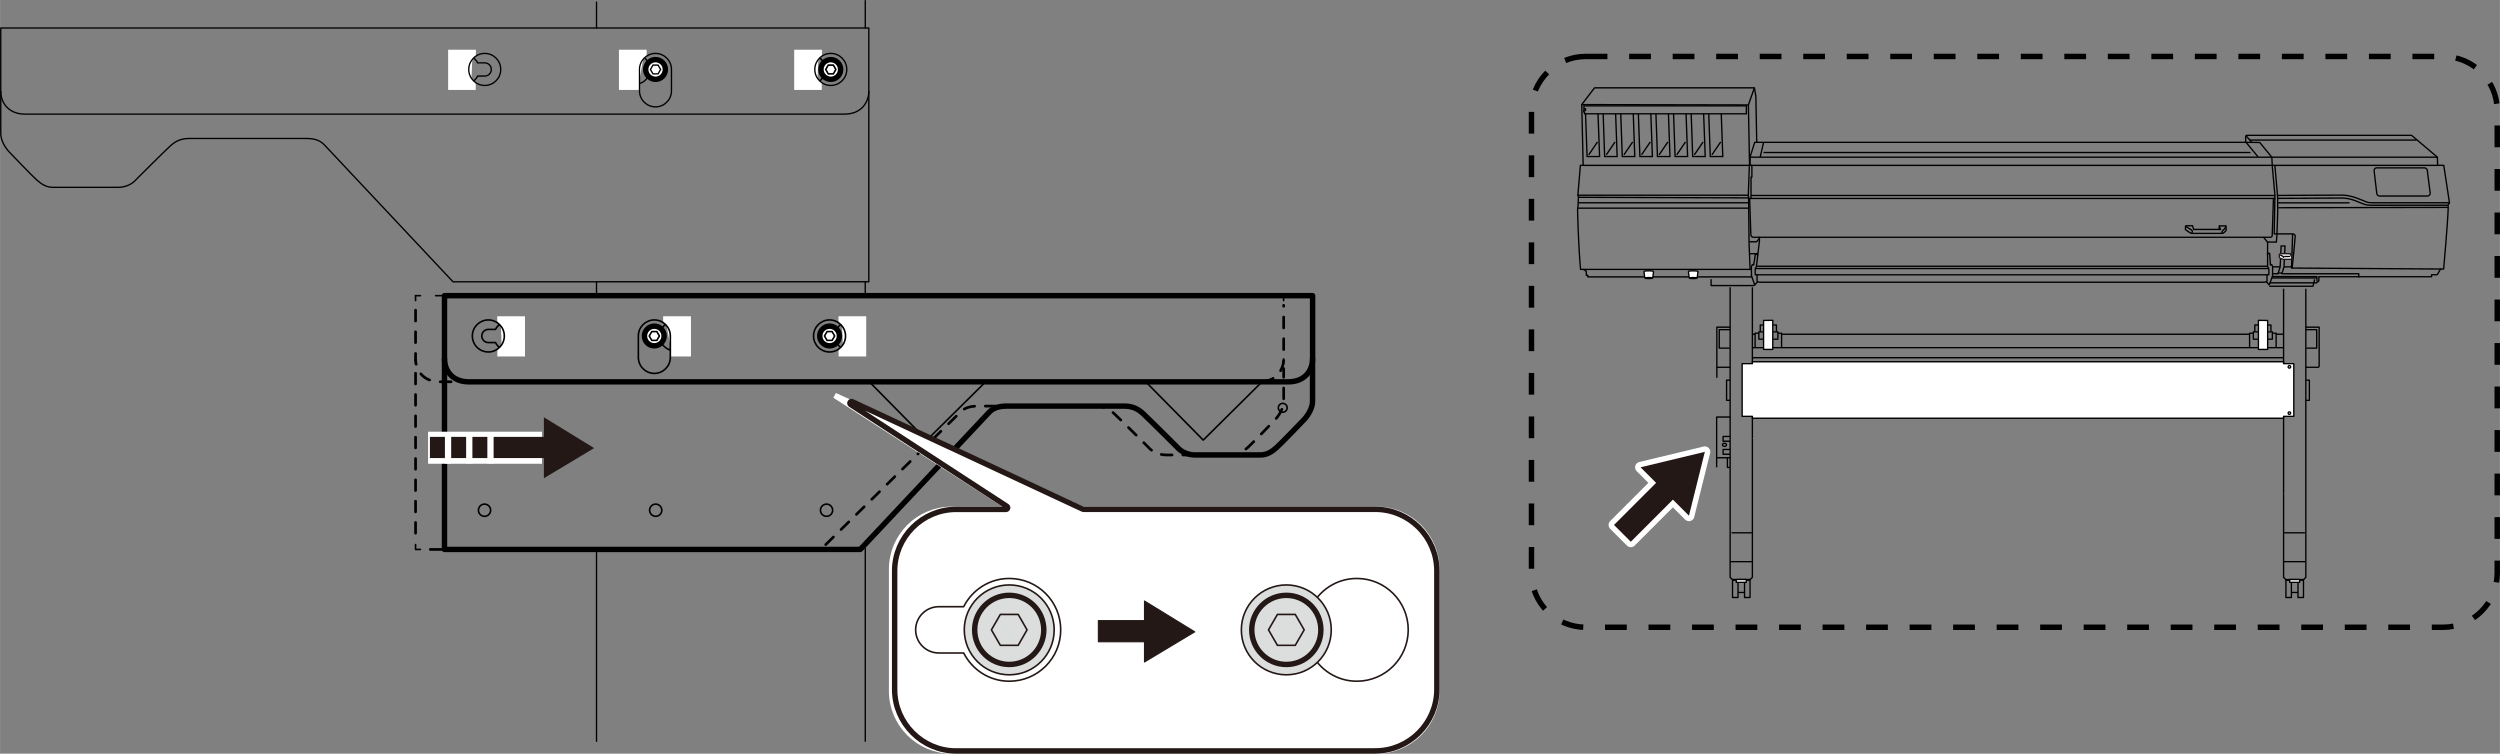
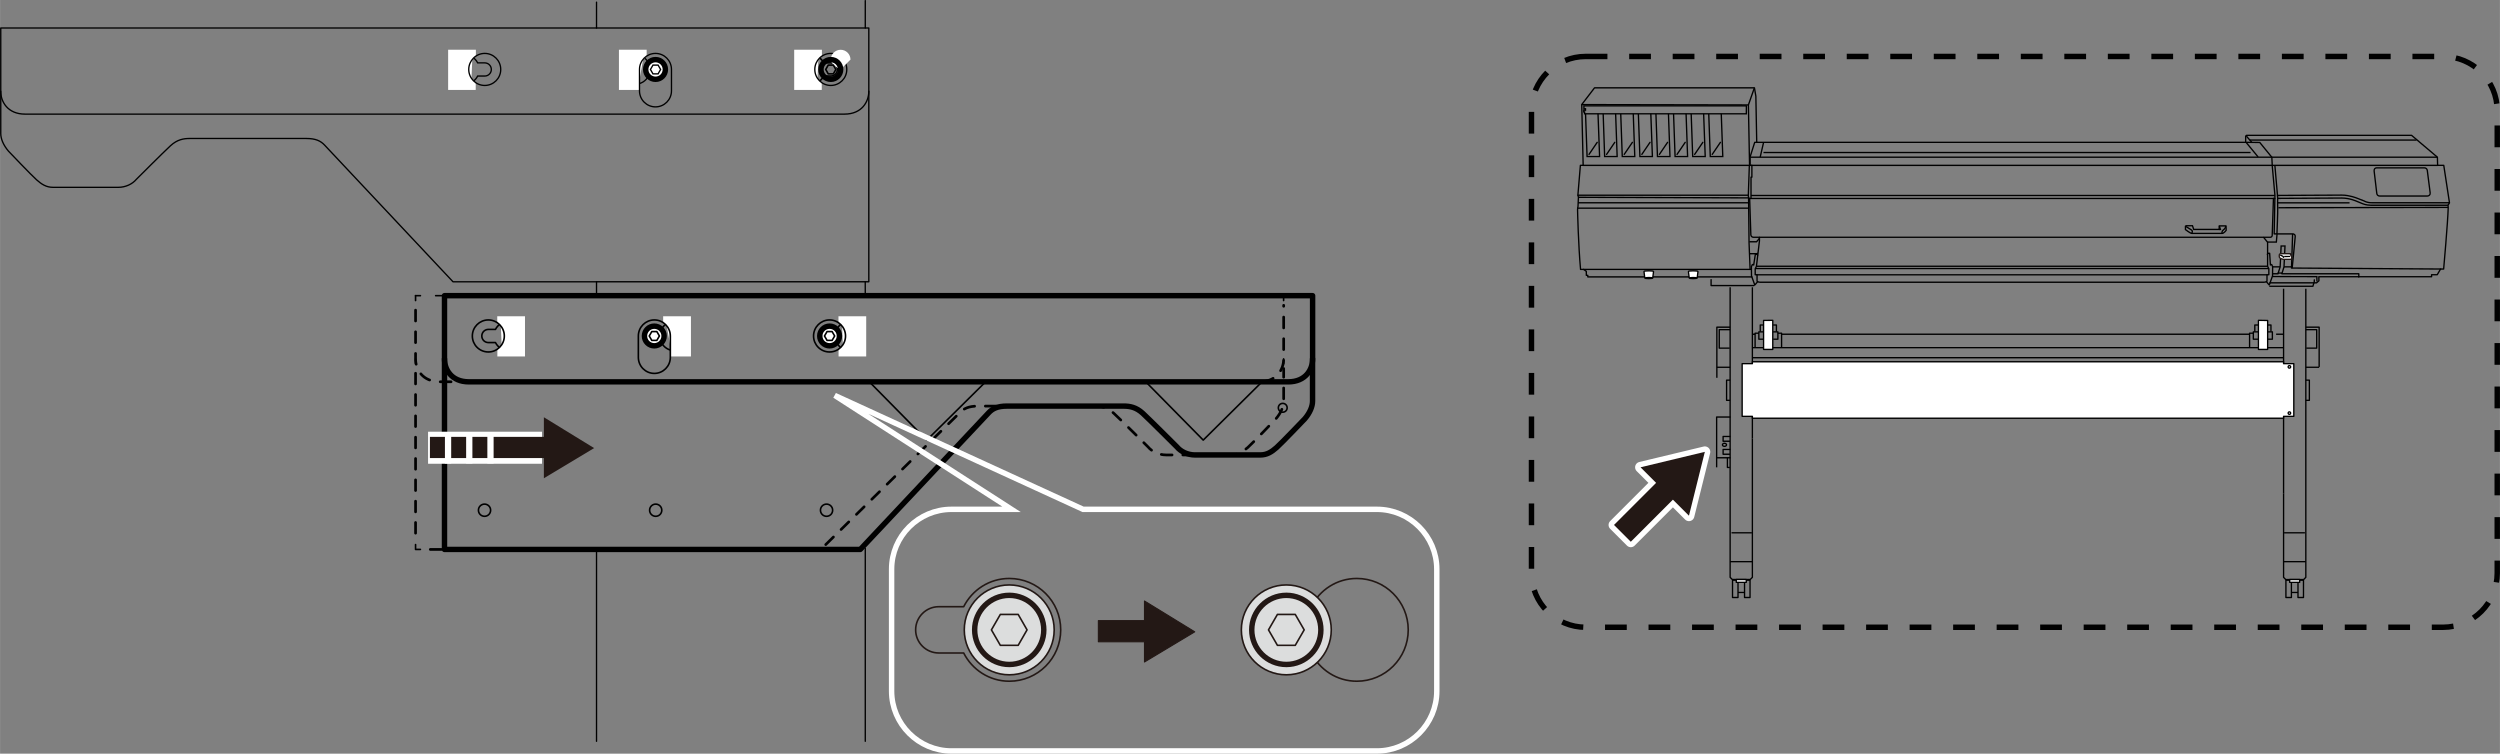
<svg xmlns="http://www.w3.org/2000/svg" id="_レイヤー_2" data-name="レイヤー 2" width="162.14mm" height="48.88mm" viewBox="0 0 459.6 138.56">
  <rect x="0" y="0" width="459.6" height="138.56" fill="#808080" stroke="none" />
  <defs>
    <style>
      .cls-1, .cls-2, .cls-3, .cls-4, .cls-5, .cls-6, .cls-7, .cls-8, .cls-9, .cls-10, .cls-11, .cls-12, .cls-13, .cls-14, .cls-15, .cls-16 {
        fill: none;
      }

      .cls-1, .cls-3, .cls-17, .cls-18, .cls-7, .cls-19, .cls-16 {
        stroke-miterlimit: 10;
      }

      .cls-1, .cls-4, .cls-17, .cls-5, .cls-7, .cls-8, .cls-9, .cls-10, .cls-11, .cls-12, .cls-14, .cls-15, .cls-16 {
        stroke: #000;
      }

      .cls-1, .cls-4, .cls-5, .cls-6, .cls-8, .cls-9, .cls-10, .cls-11, .cls-20, .cls-12, .cls-13, .cls-14, .cls-21 {
        stroke-linecap: round;
      }

      .cls-1, .cls-17, .cls-18, .cls-7, .cls-8, .cls-15 {
        stroke-width: .25px;
      }

      .cls-22, .cls-17, .cls-18, .cls-19 {
        fill: #fff;
      }

      .cls-2 {
        stroke-width: 2px;
      }

      .cls-2, .cls-3 {
        stroke: #fff;
      }

      .cls-2, .cls-4, .cls-5, .cls-6, .cls-8, .cls-9, .cls-10, .cls-11, .cls-20, .cls-12, .cls-13, .cls-14, .cls-15, .cls-21 {
        stroke-linejoin: round;
      }

      .cls-4 {
        stroke-dasharray: 0 0 2.04 2.04;
      }

      .cls-4, .cls-9, .cls-12, .cls-14 {
        stroke-width: .5px;
      }

      .cls-18, .cls-6, .cls-20, .cls-13, .cls-19, .cls-21 {
        stroke: #231815;
      }

      .cls-9 {
        stroke-dasharray: 0 0 1.99 1.99;
      }

      .cls-10, .cls-11, .cls-13 {
        stroke-width: .3px;
      }

      .cls-11 {
        stroke-dasharray: 0 0 1.99 1.99;
      }

      .cls-20 {
        fill: #dcdddd;
        stroke-width: .3px;
      }

      .cls-12 {
        stroke-dasharray: 0 0 1.96 1.96;
      }

      .cls-23, .cls-21 {
        fill: #231815;
      }

      .cls-14 {
        stroke-dasharray: 0 0 1.98 1.98;
      }

      .cls-16 {
        stroke-dasharray: 0 0 4 4;
      }

      .cls-21 {
        stroke-width: .2px;
      }
    </style>
  </defs>
  <line class="cls-8" x1="109.66" y1="101.4" x2="109.66" y2="136.28" />
  <line class="cls-8" x1="159.07" y1="5.15" x2="109.66" y2="5.15" />
  <line class="cls-8" x1="159.07" y1="100.82" x2="159.07" y2="136.28" />
  <path class="cls-8" d="M109.66,.4V5.15H.13s0,19.39,0,19.39c0,1.02,.51,2.18,1.42,3.25,0,0,4.26,4.47,5.18,5.28,.91,.81,1.78,1.37,3,1.37h12.03c1.32,0,2.59-.61,3.3-1.47,0,0,5.08-5.08,6.29-6.19,1.22-1.12,2.39-1.32,3.5-1.32h21.47c1.73,0,2.64,.46,3.35,1.22l23.61,25.13h26.38v2.38" />
  <polyline class="cls-8" points="159.07 .12 159.07 5.15 159.72 5.15 159.72 51.8 159.06 51.8 159.07 54.27" />
  <path class="cls-10" d="M89.78,60.56h1.3c.44-.87,1.34-1.48,2.39-1.48,1.49,0,2.69,1.21,2.69,2.69s-1.21,2.69-2.69,2.69c-1.05,0-1.94-.6-2.39-1.48h-1.3c-.67,0-1.21-.54-1.21-1.21s.54-1.21,1.21-1.21Z" />
  <polyline class="cls-22" points="92.07 59.94 91.41 59.36 91.41 58.14 96.51 58.14 96.51 65.53 91.43 65.53 91.43 64.26 92.22 63.38" />
  <path class="cls-5" d="M81.71,54.36v11.63c0,1.93,1.27,4.21,4.47,4.21H236.84c3.2,0,4.47-2.29,4.47-4.21v-11.63H81.71" />
  <path class="cls-10" d="M86.83,61.77c0,1.63,1.32,2.94,2.94,2.94s2.94-1.32,2.94-2.94-1.32-2.95-2.94-2.95-2.94,1.32-2.94,2.95Z" />
  <path class="cls-10" d="M152.51,60.56h1.3c.44-.87,1.34-1.48,2.39-1.48,1.49,0,2.69,1.21,2.69,2.69s-1.21,2.69-2.69,2.69c-1.05,0-1.94-.6-2.39-1.48h-1.3c-.67,0-1.21-.54-1.21-1.21s.54-1.21,1.21-1.21Z" />
  <polyline class="cls-22" points="154.8 59.94 154.14 59.36 154.14 58.14 159.24 58.14 159.24 65.53 154.16 65.53 154.16 64.26 154.95 63.38" />
  <path class="cls-10" d="M149.56,61.77c0,1.63,1.32,2.94,2.94,2.94s2.94-1.32,2.94-2.94-1.32-2.95-2.94-2.95-2.94,1.32-2.94,2.95Z" />
  <path class="cls-10" d="M120.29,60.56h1.3c.44-.87,1.34-1.48,2.39-1.48,1.49,0,2.69,1.21,2.69,2.69s-1.21,2.69-2.69,2.69c-1.05,0-1.94-.6-2.39-1.48h-1.3c-.67,0-1.21-.54-1.21-1.21s.54-1.21,1.21-1.21Z" />
  <polyline class="cls-22" points="122.57 59.94 121.91 59.36 121.91 58.14 127.02 58.14 127.02 65.53 123.19 65.53 123.19 64.8 123.22 63.56" />
  <path class="cls-10" d="M119.49,61.77c0,.44,.35,.79,.79,.79s.79-.35,.79-.79-.35-.79-.79-.79-.79,.35-.79,.79Z" />
  <path class="cls-10" d="M123.23,61.77c0-1.63-1.32-2.95-2.94-2.95s-2.94,1.32-2.94,2.95v3.93c0,1.63,1.32,2.95,2.94,2.95s2.94-1.32,2.94-2.95v-3.93Z" />
  <path class="cls-5" d="M81.71,65.98v35.03h76.44l23.61-25.13c.71-.76,1.62-1.22,3.35-1.22h21.47c1.12,0,2.28,.2,3.5,1.32,1.22,1.12,6.29,6.19,6.29,6.19,.71,.86,1.98,1.47,3.3,1.47h12.03c1.22,0,2.08-.56,3-1.37,.91-.81,5.18-5.28,5.18-5.28,.91-1.07,1.42-2.23,1.42-3.25v-7.77" />
  <polyline class="cls-10" points="210.69 70.25 221.2 80.91 231.96 70.25" />
  <polyline class="cls-10" points="159.87 70.25 170.38 80.91 181.14 70.25" />
  <path class="cls-10" d="M236.63,74.97c0,.45-.36,.81-.81,.81s-.81-.36-.81-.81,.36-.81,.81-.81,.81,.36,.81,.81Z" />
  <path class="cls-10" d="M153.07,93.8c0,.62-.5,1.12-1.12,1.12s-1.12-.5-1.12-1.12,.5-1.12,1.12-1.12,1.12,.5,1.12,1.12Z" />
  <path class="cls-10" d="M121.66,93.8c0,.62-.5,1.12-1.12,1.12s-1.12-.5-1.12-1.12,.5-1.12,1.12-1.12,1.12,.5,1.12,1.12Z" />
  <path class="cls-10" d="M90.19,93.8c0,.62-.5,1.12-1.12,1.12s-1.12-.5-1.12-1.12,.5-1.12,1.12-1.12,1.12,.5,1.12,1.12Z" />
  <line class="cls-10" x1="76.39" y1="54.36" x2="76.39" y2="55.25" />
  <path class="cls-9" d="M76.39,57.02v8.96c0,1.93,1.27,4.21,4.47,4.21H231.52c3.2,0,4.47-2.28,4.47-4.21v-9.85" />
  <polyline class="cls-10" points="235.98 55.25 235.98 54.36 235.09 54.36" />
  <line class="cls-11" x1="233.32" y1="54.36" x2="78.17" y2="54.36" />
  <line class="cls-10" x1="77.28" y1="54.36" x2="76.39" y2="54.36" />
  <line class="cls-10" x1="76.39" y1="65.98" x2="76.39" y2="66.87" />
  <line class="cls-12" x1="76.39" y1="68.62" x2="76.39" y2="99.25" />
  <polyline class="cls-10" points="76.39 100.12 76.39 101.01 77.28 101.01" />
  <line class="cls-4" x1="79.1" y1="101.01" x2="156.03" y2="101.01" />
  <path class="cls-14" d="M151.8,100.12l24.64-24.24c.71-.76,1.62-1.22,3.35-1.22h21.47c1.12,0,2.28,.2,3.5,1.32,1.22,1.12,6.3,6.19,6.3,6.19,.71,.86,1.98,1.47,3.3,1.47h12.03c1.22,0,2.08-.56,3-1.37,.91-.81,5.18-5.28,5.18-5.28,.91-1.07,1.42-2.23,1.42-3.25v-5.99" />
  <line class="cls-10" x1="235.98" y1="66.87" x2="235.98" y2="65.98" />
  <path class="cls-22" d="M118.47,61.77c0,1,.81,1.81,1.81,1.81s1.81-.81,1.81-1.81c0-1-.81-1.81-1.81-1.81s-1.81,.81-1.81,1.81" />
  <path class="cls-5" d="M118.47,61.77c0,1,.81,1.81,1.81,1.81s1.81-.81,1.81-1.81c0-1-.81-1.81-1.81-1.81s-1.81,.81-1.81,1.81Z" />
  <polygon class="cls-10" points="120.75 62.58 121.22 61.77 120.75 60.96 119.82 60.96 119.35 61.77 119.82 62.58 120.75 62.58" />
  <path class="cls-22" d="M150.7,61.77c0,1,.81,1.81,1.81,1.81s1.81-.81,1.81-1.81-.81-1.81-1.81-1.81-1.81,.81-1.81,1.81" />
  <path class="cls-5" d="M150.7,61.77c0,1,.81,1.81,1.81,1.81s1.81-.81,1.81-1.81-.81-1.81-1.81-1.81-1.81,.81-1.81,1.81Z" />
  <polygon class="cls-10" points="152.97 62.58 153.44 61.77 152.97 60.96 152.04 60.96 151.57 61.77 152.04 62.58 152.97 62.58" />
  <path class="cls-7" d="M89.11,11.56h-1.3c-.44-.87-1.34-1.48-2.39-1.48-1.49,0-2.69,1.21-2.69,2.69s1.21,2.69,2.69,2.69c1.05,0,1.94-.6,2.39-1.48h1.3c.67,0,1.21-.54,1.21-1.21s-.54-1.21-1.21-1.21Z" />
  <polyline class="cls-22" points="86.82 10.95 87.48 10.36 87.48 9.14 82.38 9.14 82.38 16.53 87.45 16.53 87.45 15.26 86.67 14.38" />
  <path class="cls-7" d="M92.05,12.77c0,1.63-1.32,2.94-2.94,2.94s-2.94-1.32-2.94-2.94,1.32-2.95,2.94-2.95,2.94,1.32,2.94,2.95Z" />
  <path class="cls-10" d="M152.73,11.56h-1.3c-.44-.87-1.34-1.48-2.39-1.48-1.49,0-2.69,1.21-2.69,2.69s1.21,2.69,2.69,2.69c1.05,0,1.94-.6,2.39-1.48h1.3c.67,0,1.21-.54,1.21-1.21s-.54-1.21-1.21-1.21Z" />
  <polyline class="cls-22" points="150.44 10.95 151.1 10.36 151.1 9.14 146 9.14 146 16.53 151.07 16.53 151.07 15.26 150.29 14.38" />
  <path class="cls-8" d="M155.67,12.77c0,1.63-1.32,2.94-2.94,2.94s-2.94-1.32-2.94-2.94,1.32-2.95,2.94-2.95,2.94,1.32,2.94,2.95Z" />
  <path class="cls-8" d="M120.51,11.56h-1.3c-.44-.87-1.34-1.48-2.39-1.48-1.49,0-2.69,1.21-2.69,2.69s1.21,2.69,2.69,2.69c1.05,0,1.94-.6,2.39-1.48h1.3c.67,0,1.21-.54,1.21-1.21s-.54-1.21-1.21-1.21Z" />
  <polyline class="cls-22" points="118.22 10.95 118.88 10.36 118.88 9.14 113.78 9.14 113.78 16.53 117.6 16.53 117.6 15.8 117.58 14.57" />
  <path class="cls-10" d="M121.3,12.77c0,.44-.35,.79-.79,.79s-.79-.35-.79-.79,.35-.79,.79-.79,.79,.35,.79,.79Z" />
  <path class="cls-7" d="M117.56,12.77c0-1.63,1.32-2.95,2.94-2.95s2.94,1.32,2.94,2.95v3.93c0,1.63-1.32,2.95-2.94,2.95s-2.94-1.32-2.94-2.95v-3.93Z" />
  <path class="cls-22" d="M122.32,12.77c0,1-.81,1.81-1.81,1.81s-1.81-.81-1.81-1.81,.81-1.81,1.81-1.81,1.81,.81,1.81,1.81" />
  <path class="cls-5" d="M122.32,12.77c0,1-.81,1.81-1.81,1.81s-1.81-.81-1.81-1.81,.81-1.81,1.81-1.81,1.81,.81,1.81,1.81Z" />
  <polygon class="cls-7" points="120.04 13.58 119.57 12.77 120.04 11.97 120.98 11.97 121.44 12.77 120.98 13.58 120.04 13.58" />
-   <path class="cls-22" d="M154.54,12.77c0,1-.81,1.81-1.81,1.81s-1.81-.81-1.81-1.81,.81-1.81,1.81-1.81,1.81,.81,1.81,1.81" />
+   <path class="cls-22" d="M154.54,12.77s-1.81-.81-1.81-1.81,.81-1.81,1.81-1.81,1.81,.81,1.81,1.81" />
  <path class="cls-5" d="M154.54,12.77c0,1-.81,1.81-1.81,1.81s-1.81-.81-1.81-1.81,.81-1.81,1.81-1.81,1.81,.81,1.81,1.81Z" />
  <polygon class="cls-10" points="152.26 13.58 151.8 12.77 152.26 11.97 153.2 11.97 153.66 12.77 153.2 13.58 152.26 13.58" />
  <polygon class="cls-23" points="304.46 88.77 296.72 96.51 299.81 99.6 307.55 91.86 310.5 94.81 313.42 83.07 301.6 85.91 304.46 88.77" />
  <polygon class="cls-2" points="304.46 88.77 296.72 96.51 299.81 99.6 307.55 91.86 310.5 94.81 313.42 83.07 301.6 85.91 304.46 88.77" />
  <polygon class="cls-23" points="304.46 88.77 296.72 96.51 299.81 99.6 307.55 91.86 310.5 94.81 313.42 83.07 301.6 85.91 304.46 88.77" />
  <polyline class="cls-15" points="318.13 76.67 315.59 76.67 315.59 85.92" />
  <line class="cls-15" x1="318.13" y1="84.16" x2="315.59" y2="84.16" />
  <polyline class="cls-15" points="318.13 80.24 316.78 80.24 316.78 81.12 318.04 81.12" />
  <polyline class="cls-15" points="318.13 82.63 316.78 82.63 316.78 83.51 318.04 83.51" />
  <path class="cls-15" d="M317.41,81.78c0,.16-.17,.28-.38,.28s-.38-.13-.38-.28,.17-.28,.38-.28,.38,.13,.38,.28Z" />
  <polyline class="cls-15" points="317.57 84.12 317.57 85.94 318.02 85.94" />
  <path class="cls-8" d="M159.72,16.77c0,1.93-1.27,4.21-4.47,4.21H4.59c-3.2,0-4.47-2.29-4.47-4.21" />
  <line class="cls-8" x1="159.06" y1="51.8" x2="109.66" y2="51.8" />
  <path class="cls-3" d="M253.13,138.06h-78.21c-6.06,0-11.01-4.95-11.01-11.01v-22.4c0-6.06,4.95-11.01,11.01-11.01h11.04l-32.5-20.94,45.65,20.94h54.02c6.06,0,11.01,4.95,11.01,11.01v22.4c0,6.06-4.95,11.01-11.01,11.01Z" />
-   <path class="cls-19" d="M252.83,138.06h-77.05c-6.22,0-11.31-5.09-11.31-11.31v-21.79c0-6.22,5.09-11.31,11.31-11.31h9.16c.3,0,.42-.39,.17-.56l-28.73-18.71c-.32-.21-.05-.69,.29-.53l42.39,19.76s.08,.03,.13,.03h53.65c6.22,0,11.31,5.09,11.31,11.31v21.79c0,6.22-5.09,11.31-11.31,11.31Z" />
  <path class="cls-13" d="M195,115.8c0,5.21-4.23,9.44-9.45,9.44-3.67,0-6.83-2.12-8.39-5.19h-4.57c-2.35,0-4.26-1.9-4.26-4.25s1.91-4.26,4.26-4.26h4.57c1.56-3.07,4.71-5.19,8.39-5.19,5.22,0,9.45,4.23,9.45,9.45" />
  <path class="cls-13" d="M182.77,115.8c0,1.53,1.24,2.77,2.78,2.77s2.77-1.24,2.77-2.77-1.24-2.77-2.77-2.77-2.78,1.24-2.78,2.77Z" />
  <path class="cls-22" d="M179.18,115.8c0,3.51,2.85,6.36,6.36,6.36s6.35-2.85,6.35-6.36-2.85-6.35-6.35-6.35-6.36,2.85-6.36,6.35" />
  <path class="cls-20" d="M177.27,115.8c0,4.56,3.7,8.26,8.27,8.26s8.26-3.7,8.26-8.26-3.7-8.26-8.26-8.26-8.27,3.7-8.27,8.26Z" />
  <polygon class="cls-13" points="187.18 118.64 188.81 115.8 187.18 112.96 183.9 112.96 182.26 115.8 183.9 118.64 187.18 118.64" />
  <path class="cls-13" d="M258.89,115.8c0,5.21-4.23,9.44-9.45,9.44-3.67,0-6.83-2.12-8.39-5.19h-4.57c-2.35,0-4.26-1.9-4.26-4.25s1.91-4.26,4.26-4.26h4.57c1.56-3.07,4.71-5.19,8.39-5.19,5.22,0,9.45,4.23,9.45,9.45" />
  <path class="cls-13" d="M233.71,115.8c0,1.53,1.24,2.77,2.78,2.77s2.77-1.24,2.77-2.77-1.24-2.77-2.77-2.77-2.78,1.24-2.78,2.77Z" />
  <path class="cls-22" d="M230.12,115.8c0,3.51,2.85,6.36,6.36,6.36s6.35-2.85,6.35-6.36-2.85-6.35-6.35-6.35-6.36,2.85-6.36,6.35" />
  <path class="cls-20" d="M228.21,115.8c0,4.56,3.7,8.26,8.27,8.26s8.26-3.7,8.26-8.26-3.7-8.26-8.26-8.26-8.27,3.7-8.27,8.26Z" />
  <polygon class="cls-21" points="210.4 114.1 201.92 114.1 201.92 117.99 210.4 117.99 210.4 121.71 219.64 116.16 210.4 110.49 210.4 114.1" />
  <path class="cls-6" d="M230.12,115.8c0,3.51,2.85,6.36,6.36,6.36s6.35-2.85,6.35-6.36-2.85-6.35-6.35-6.35-6.36,2.85-6.36,6.35Z" />
  <polygon class="cls-13" points="238.12 118.64 239.76 115.8 238.12 112.96 234.84 112.96 233.2 115.8 234.84 118.64 238.12 118.64" />
  <path class="cls-6" d="M179.18,115.8c0,3.51,2.85,6.36,6.36,6.36s6.35-2.85,6.35-6.36-2.85-6.35-6.35-6.35-6.36,2.85-6.36,6.35Z" />
  <path class="cls-8" d="M433.65,50.88h13.38v-.37h1.04l.61-1.05h.57s.77-8.59,.84-11.32l-.04-.4,.27-.46-1.05-6.88h-1.13s-.04-1.5-.04-1.5l-4.75-4.02h-30.35l-.15,.15v1.14h-89.89l-.16-8.48-.26-1.54h-29.4l-2.35,3.07,.26,11.18h-.51l-.46,5.5,.1,.35-.08,1.72s-.08,.23-.08,.57,.15,6.56,.55,10.99h.56l.5,.35v.74h.27v.29h30.15" />
  <polyline class="cls-8" points="418.82 50.2 419.47 50.2 419.5 50.33 433.65 50.33 433.65 50.88" />
  <polyline class="cls-7" points="417.74 30.45 417.66 28.91 415.44 26.19 412.83 26.17" />
  <polyline class="cls-8" points="448.69 49.46 421.28 49.28 421.48 43 418.09 43 418.23 35.91 417.76 30.76 417.74 30.45" />
  <line class="cls-7" x1="290.05" y1="38.27" x2="321.5" y2="38.27" />
  <line class="cls-8" x1="448.16" y1="30.4" x2="321.99" y2="30.4" />
  <path class="cls-7" d="M418.22,30.42l.48,5.51s10.37-.06,11.81-.06,2.77,.55,2.77,.55l1.41,.55s.43,.31,1.41,.31h14.22" />
  <path class="cls-7" d="M418.7,35.93l.04,.54s-.04,1.3,0,1.77-.14,4.77-.14,4.77" />
  <path class="cls-7" d="M418.74,36.47s10.25-.06,11.77-.06,2.81,.62,2.81,.62l1.05,.43s.62,.27,1.48,.27h14.19" />
  <line class="cls-7" x1="418.86" y1="38.19" x2="450.05" y2="38.13" />
  <path class="cls-7" d="M446.77,35.45l-.53-4.13c-.03-.26-.26-.46-.52-.46h-8.8c-.32,0-.49,.28-.45,.59l.49,4.13c.03,.26,.26,.46,.52,.46h8.78c.32,0,.56-.28,.52-.59Z" />
  <path class="cls-7" d="M421.53,43s.46,.03,.43,.49c-.04,.65-.56,5.8-.56,5.8" />
  <polyline class="cls-7" points="419.5 50.33 419.9 49.06 420.08 45.23 419.37 45.23 419.19 49.06 418.79 50.33 417.74 50.33" />
  <path class="cls-7" d="M401.78,41.59v.62s.91,.7,1.15,.7h5.6c.31,0,.73-.55,.73-.55v-.44l-.05-.39h-1.2l-.05,.65h-4.66l-.23-.68h-1.12l-.16,.08Z" />
  <path class="cls-7" d="M401.78,41.59l1.09,.68c.36,.23,.05,.65,.05,.65" />
  <path class="cls-7" d="M408.52,42.92s-.13-.34,.18-.6,.49-.47,.49-.78" />
  <polyline class="cls-7" points="407.95 42.19 408.21 42.19 408 41.54" />
  <line class="cls-7" x1="418.22" y1="35.94" x2="321.91" y2="35.94" />
  <line class="cls-7" x1="321.39" y1="35.89" x2="290.03" y2="35.89" />
  <line class="cls-7" x1="321.43" y1="36.38" x2="290.17" y2="36.27" />
  <polyline class="cls-8" points="416.84 46.75 416.97 46.57 417.26 46.57 417.4 48.72 417.5 48.64 417.63 48.64 417.81 49.03 417.79 50.72 417.19 52.39 417.06 52.26 416.67 51.79" />
  <line class="cls-7" x1="419.19" y1="49.06" x2="417.81" y2="49.06" />
  <line class="cls-7" x1="419.9" y1="49.06" x2="421.22" y2="49.06" />
  <polyline class="cls-7" points="418.62 43.02 418.49 44.5 416.84 44.5" />
  <path class="cls-8" d="M323.46,43.64v.65s-.55,4.66-.55,4.66l-.23,.47v1.09s.34,0,.34,0v1.15s.1,.23,.57,.23,92.14,0,92.61,0,.57-.23,.57-.23v-1.15h.34v-1.09l-.23-.47v-4.41s-.71-.88-.71-.88" />
  <polyline class="cls-8" points="323.02 50.52 353.79 50.52 384.68 50.52 416.77 50.52" />
  <polyline class="cls-8" points="323.12 46.92 322.99 46.74 322.71 46.74 322.4 48.72 322.29 48.64 322.16 48.64 321.98 49.03 322 50.72 322.6 52.39 322.73 52.26 323.12 51.79" />
  <polyline class="cls-7" points="322.92 48.95 349.62 48.95 388.84 48.95 416.88 48.95" />
  <polyline class="cls-8" points="322.76 49.37 349.47 49.37 389 49.37 417.03 49.37" />
  <polyline class="cls-8" points="321.6 30.49 321.41 35.99 321.49 36.49 418.21 36.49" />
  <polyline class="cls-7" points="321.46 36.28 321.54 43.89 321.55 44.66 321.74 49.51" />
  <path class="cls-8" d="M321.66,36.48l.22,6.7c.02,.25,.22,.44,.47,.44h95.03c.18,0,.34-.14,.35-.33l.23-6.83" />
  <polyline class="cls-7" points="321.63 46.64 322.99 46.64 323.16 46.53" />
  <polyline class="cls-7" points="323.45 43.83 322.93 44.45 321.6 44.45" />
  <line class="cls-7" x1="290.12" y1="37.28" x2="321.48" y2="37.28" />
  <polyline class="cls-8" points="322.95 26.17 322.59 26.17 321.75 28.82 321.75 30.4 322.07 30.4 322.07 32.57 321.91 32.57 321.91 36.46" />
  <line class="cls-7" x1="418.75" y1="37.29" x2="431.95" y2="37.29" />
  <line class="cls-7" x1="412.98" y1="25.02" x2="413.99" y2="26.19" />
  <line class="cls-7" x1="413.59" y1="25.75" x2="444.26" y2="25.75" />
  <line class="cls-7" x1="448.08" y1="28.9" x2="321.78" y2="28.9" />
  <line class="cls-7" x1="324.22" y1="26.18" x2="323.59" y2="28.91" />
  <line class="cls-7" x1="324.2" y1="28.04" x2="413.75" y2="28.04" />
  <line class="cls-7" x1="412.95" y1="26.2" x2="415.14" y2="28.86" />
  <line class="cls-8" x1="321.64" y1="30.4" x2="291.03" y2="30.4" />
  <polyline class="cls-7" points="322.53 16.15 321.43 19.29 321.64 30.4" />
  <line class="cls-7" x1="290.77" y1="19.23" x2="321.43" y2="19.29" />
  <polygon class="cls-7" points="321.05 20.92 291.31 20.92 291.31 20.58 291.16 20.58 291.16 20.26 291.48 20.26 291.48 19.99 291.19 19.99 291.19 19.46 321.06 19.46 321.05 20.92" />
  <line class="cls-8" x1="291.11" y1="49.53" x2="321.97" y2="49.53" />
  <path class="cls-18" d="M421.23,47.47h-1.54" />
  <path class="cls-18" d="M420.95,46.64h-1.7c-.16,0-.22,.22-.22,.22v.19s-.03,.26,.09,.35,.23,.13,.23,.13c0,0,.24,.15,.51,.15h1.2s.37-.03,.25-.37-.17-.44-.17-.44c0,0-.07-.22-.2-.22Z" />
  <path class="cls-7" d="M419.2,46.87l.53,.27s.09,.05,.07,.27" />
  <line class="cls-7" x1="419.93" y1="47.16" x2="421.01" y2="47.15" />
  <polyline class="cls-7" points="417.76 50.84 425.94 50.86 425.94 51.12 425.96 51.76" />
  <polyline class="cls-8" points="433.65 50.88 426.3 50.88 426.32 51.62 425.88 52 417.32 52" />
-   <line class="cls-7" x1="417.66" y1="51.1" x2="425.92" y2="51.1" />
  <path class="cls-17" d="M303.84,51.12c0,.05-.32,.1-.73,.1s-.73-.04-.73-.1l-.15-1.21c0-.07,.39-.12,.88-.12s.88,.05,.88,.12l-.15,1.21Z" />
  <path class="cls-7" d="M302.39,51.12c0-.05,.32-.1,.73-.1s.73,.04,.73,.1" />
  <path class="cls-17" d="M312.01,51.12c0,.05-.32,.1-.73,.1s-.73-.04-.73-.1l-.15-1.21c0-.07,.39-.12,.88-.12s.88,.05,.88,.12l-.15,1.21Z" />
  <path class="cls-7" d="M310.56,51.12c0-.05,.32-.1,.73-.1s.73,.04,.73,.1" />
  <path class="cls-16" d="M291.51,10.38h157.63c5.5,0,9.96,4.46,9.96,9.96V105.36c0,5.5-4.46,9.96-9.96,9.96h-157.63c-5.5,0-9.96-4.46-9.96-9.96V20.34c0-5.5,4.46-9.96,9.96-9.96Z" />
  <polyline class="cls-8" points="314.57 51.42 314.57 52.5 322.45 52.5" />
  <polyline class="cls-8" points="417.3 52.63 425.21 52.63 425.47 51.74 425.47 51.45" />
  <polyline class="cls-15" points="318.07 52.81 318.07 106.14 318.47 106.54 321.76 106.54 322.16 106.14 322.16 94.43 322.16 80.62 322.16 80.62" />
  <line class="cls-15" x1="322.16" y1="52.81" x2="322.16" y2="80.62" />
  <rect class="cls-15" x="318.51" y="106.67" width="1.01" height="3.18" />
  <rect class="cls-15" x="320.72" y="106.67" width="1.01" height="3.18" />
  <line class="cls-15" x1="319.52" y1="108.92" x2="320.72" y2="108.92" />
  <rect class="cls-22" x="319.2" y="106.54" width="1.84" height=".52" />
  <rect class="cls-15" x="319.2" y="106.54" width="1.84" height=".52" />
  <polyline class="cls-15" points="318.07 73.6 317.42 73.6 317.42 69.89 318.07 69.89" />
  <polyline class="cls-15" points="318.07 60.15 315.63 60.15 315.63 69.46" />
  <polyline class="cls-15" points="318.07 60.61 316.07 60.61 316.07 64 317.99 64" />
  <line class="cls-15" x1="318.07" y1="67.52" x2="315.63" y2="67.52" />
  <line class="cls-15" x1="318.07" y1="103.26" x2="322.16" y2="103.26" />
  <line class="cls-15" x1="318.33" y1="97.95" x2="322.07" y2="97.95" />
  <polyline class="cls-15" points="322.66 63.92 322.66 61.26 323.34 61.26" />
  <polyline class="cls-15" points="324.22 61.01 323.35 61.01 323.35 62.36 324.2 62.36" />
  <polyline class="cls-15" points="324.22 59.75 323.61 59.75 323.61 60.98" />
  <line class="cls-15" x1="322.14" y1="61.45" x2="322.66" y2="61.45" />
  <polyline class="cls-15" points="327.53 63.92 327.53 61.26 326.85 61.26" />
  <polyline class="cls-15" points="325.97 61.01 326.85 61.01 326.85 62.36 325.99 62.36" />
  <polyline class="cls-15" points="325.97 59.75 326.58 59.75 326.58 60.98" />
  <path class="cls-15" d="M321.32,67.45c0,.13-.1,.23-.23,.23s-.23-.1-.23-.23,.1-.23,.23-.23,.23,.1,.23,.23Z" />
  <path class="cls-15" d="M321.32,75.95c0-.13-.1-.23-.23-.23s-.23,.1-.23,.23,.1,.23,.23,.23,.23-.1,.23-.23Z" />
  <path class="cls-15" d="M423.91,53.08v53.06l-.4,.41h-3.29l-.4-.41v-15.45" />
  <line class="cls-15" x1="419.82" y1="53.08" x2="419.82" y2="90.69" />
  <rect class="cls-15" x="422.47" y="106.67" width="1.01" height="3.18" />
  <rect class="cls-15" x="420.25" y="106.67" width="1.01" height="3.18" />
  <line class="cls-15" x1="422.47" y1="108.92" x2="421.26" y2="108.92" />
  <rect class="cls-22" x="420.94" y="106.54" width="1.84" height=".52" />
  <rect class="cls-15" x="420.94" y="106.54" width="1.84" height=".52" />
  <polyline class="cls-15" points="423.91 73.6 424.56 73.6 424.56 69.89 423.91 69.89" />
  <polyline class="cls-15" points="423.91 60.15 426.36 60.15 426.36 67.46" />
  <polyline class="cls-15" points="423.91 60.61 425.91 60.61 425.91 64 423.99 64" />
  <line class="cls-15" x1="423.91" y1="67.52" x2="426.36" y2="67.52" />
  <line class="cls-15" x1="423.91" y1="103.26" x2="419.82" y2="103.26" />
  <line class="cls-15" x1="423.74" y1="97.95" x2="419.91" y2="97.95" />
  <polygon class="cls-22" points="415.67 66.51 419.82 66.51 419.82 66.86 421.7 66.86 421.7 76.54 419.82 76.54 419.82 76.89 415.67 76.89 326.31 76.89 322.16 76.89 322.16 76.54 320.28 76.54 320.28 66.86 322.16 66.86 322.16 66.51 326.31 66.51 415.67 66.51" />
  <polygon class="cls-15" points="415.67 66.51 419.82 66.51 419.82 66.86 421.7 66.86 421.7 76.54 419.82 76.54 419.82 76.89 415.67 76.89 326.31 76.89 322.16 76.89 322.16 76.54 320.28 76.54 320.28 66.86 322.16 66.86 322.16 66.51 326.31 66.51 415.67 66.51" />
  <polyline class="cls-15" points="419.82 63.92 399.29 63.92 342.69 63.92 322.16 63.92" />
-   <polyline class="cls-15" points="418.45 63.92 418.45 61.26 417.76 61.26" />
  <polyline class="cls-15" points="416.89 61.01 417.76 61.01 417.76 62.36 416.9 62.36" />
  <polyline class="cls-15" points="416.89 59.75 417.5 59.75 417.5 60.98" />
  <polyline class="cls-15" points="413.57 63.92 413.57 61.26 414.26 61.26" />
  <polyline class="cls-15" points="415.14 61.01 414.26 61.01 414.26 62.36 415.12 62.36" />
  <polyline class="cls-15" points="415.14 59.75 414.53 59.75 414.53 60.98" />
  <line class="cls-15" x1="418.45" y1="61.45" x2="419.82" y2="61.45" />
  <polyline class="cls-15" points="413.57 61.45 399.73 61.45 342.25 61.45 327.53 61.45" />
  <path class="cls-15" d="M420.66,67.45c0,.13,.1,.23,.23,.23s.23-.1,.23-.23-.1-.23-.23-.23-.23,.1-.23,.23Z" />
  <path class="cls-15" d="M420.66,75.95c0-.13,.1-.23,.23-.23s.23,.1,.23,.23-.1,.23-.23,.23-.23-.1-.23-.23Z" />
  <polyline class="cls-22" points="416.89 58.92 416.89 64.24 415.2 64.24 415.2 58.89" />
  <polygon class="cls-15" points="415.2 58.89 415.2 64.24 416.89 64.24 416.89 58.92 415.2 58.89" />
  <polyline class="cls-15" points="419.82 65.76 399.29 65.76 342.69 65.76 322.16 65.76" />
  <polyline class="cls-22" points="324.22 58.91 324.22 64.24 325.91 64.24 325.91 58.89" />
  <polygon class="cls-15" points="325.91 58.89 325.91 64.24 324.22 64.24 324.22 58.91 325.91 58.89" />
  <polyline class="cls-7" points="291.49 20.94 291.77 28.78 294.07 28.78 293.78 20.9" />
  <line class="cls-1" x1="293.63" y1="26.17" x2="292.13" y2="28.38" />
  <polyline class="cls-7" points="294.73 20.94 295 28.78 297.3 28.78 297.02 20.9" />
  <line class="cls-1" x1="296.86" y1="26.17" x2="295.36" y2="28.38" />
  <polyline class="cls-7" points="297.96 20.94 298.24 28.78 300.54 28.78 300.26 20.9" />
  <line class="cls-1" x1="300.1" y1="26.17" x2="298.6" y2="28.38" />
  <polyline class="cls-7" points="301.2 20.94 301.48 28.78 303.78 28.78 303.49 20.9" />
  <line class="cls-1" x1="303.34" y1="26.17" x2="301.84" y2="28.38" />
  <polyline class="cls-7" points="304.43 20.94 304.71 28.78 307.01 28.78 306.73 20.9" />
  <line class="cls-1" x1="306.57" y1="26.17" x2="305.07" y2="28.38" />
  <polyline class="cls-7" points="307.67 20.94 307.95 28.78 310.25 28.78 309.97 20.9" />
  <line class="cls-1" x1="309.81" y1="26.17" x2="308.31" y2="28.38" />
  <polyline class="cls-7" points="310.91 20.94 311.19 28.78 313.49 28.78 313.2 20.9" />
  <line class="cls-1" x1="313.05" y1="26.17" x2="311.55" y2="28.38" />
  <polyline class="cls-7" points="314.14 20.94 314.42 28.78 316.72 28.78 316.44 20.9" />
  <line class="cls-1" x1="316.28" y1="26.17" x2="314.78" y2="28.38" />
  <g>
    <polyline class="cls-22" points="99.64 79.37 78.69 79.37 78.69 85.26 99.64 85.26" />
    <polygon class="cls-23" points="99.98 80.32 79.03 80.32 79.03 84.21 99.98 84.21 99.98 87.93 109.22 82.38 99.98 76.71 99.98 80.32" />
    <rect class="cls-22" x="81.79" y="79.77" width="1.15" height="5.44" />
    <rect class="cls-22" x="85.69" y="79.77" width="1.15" height="5.44" />
    <rect class="cls-22" x="89.59" y="79.77" width="1.15" height="5.44" />
  </g>
</svg>